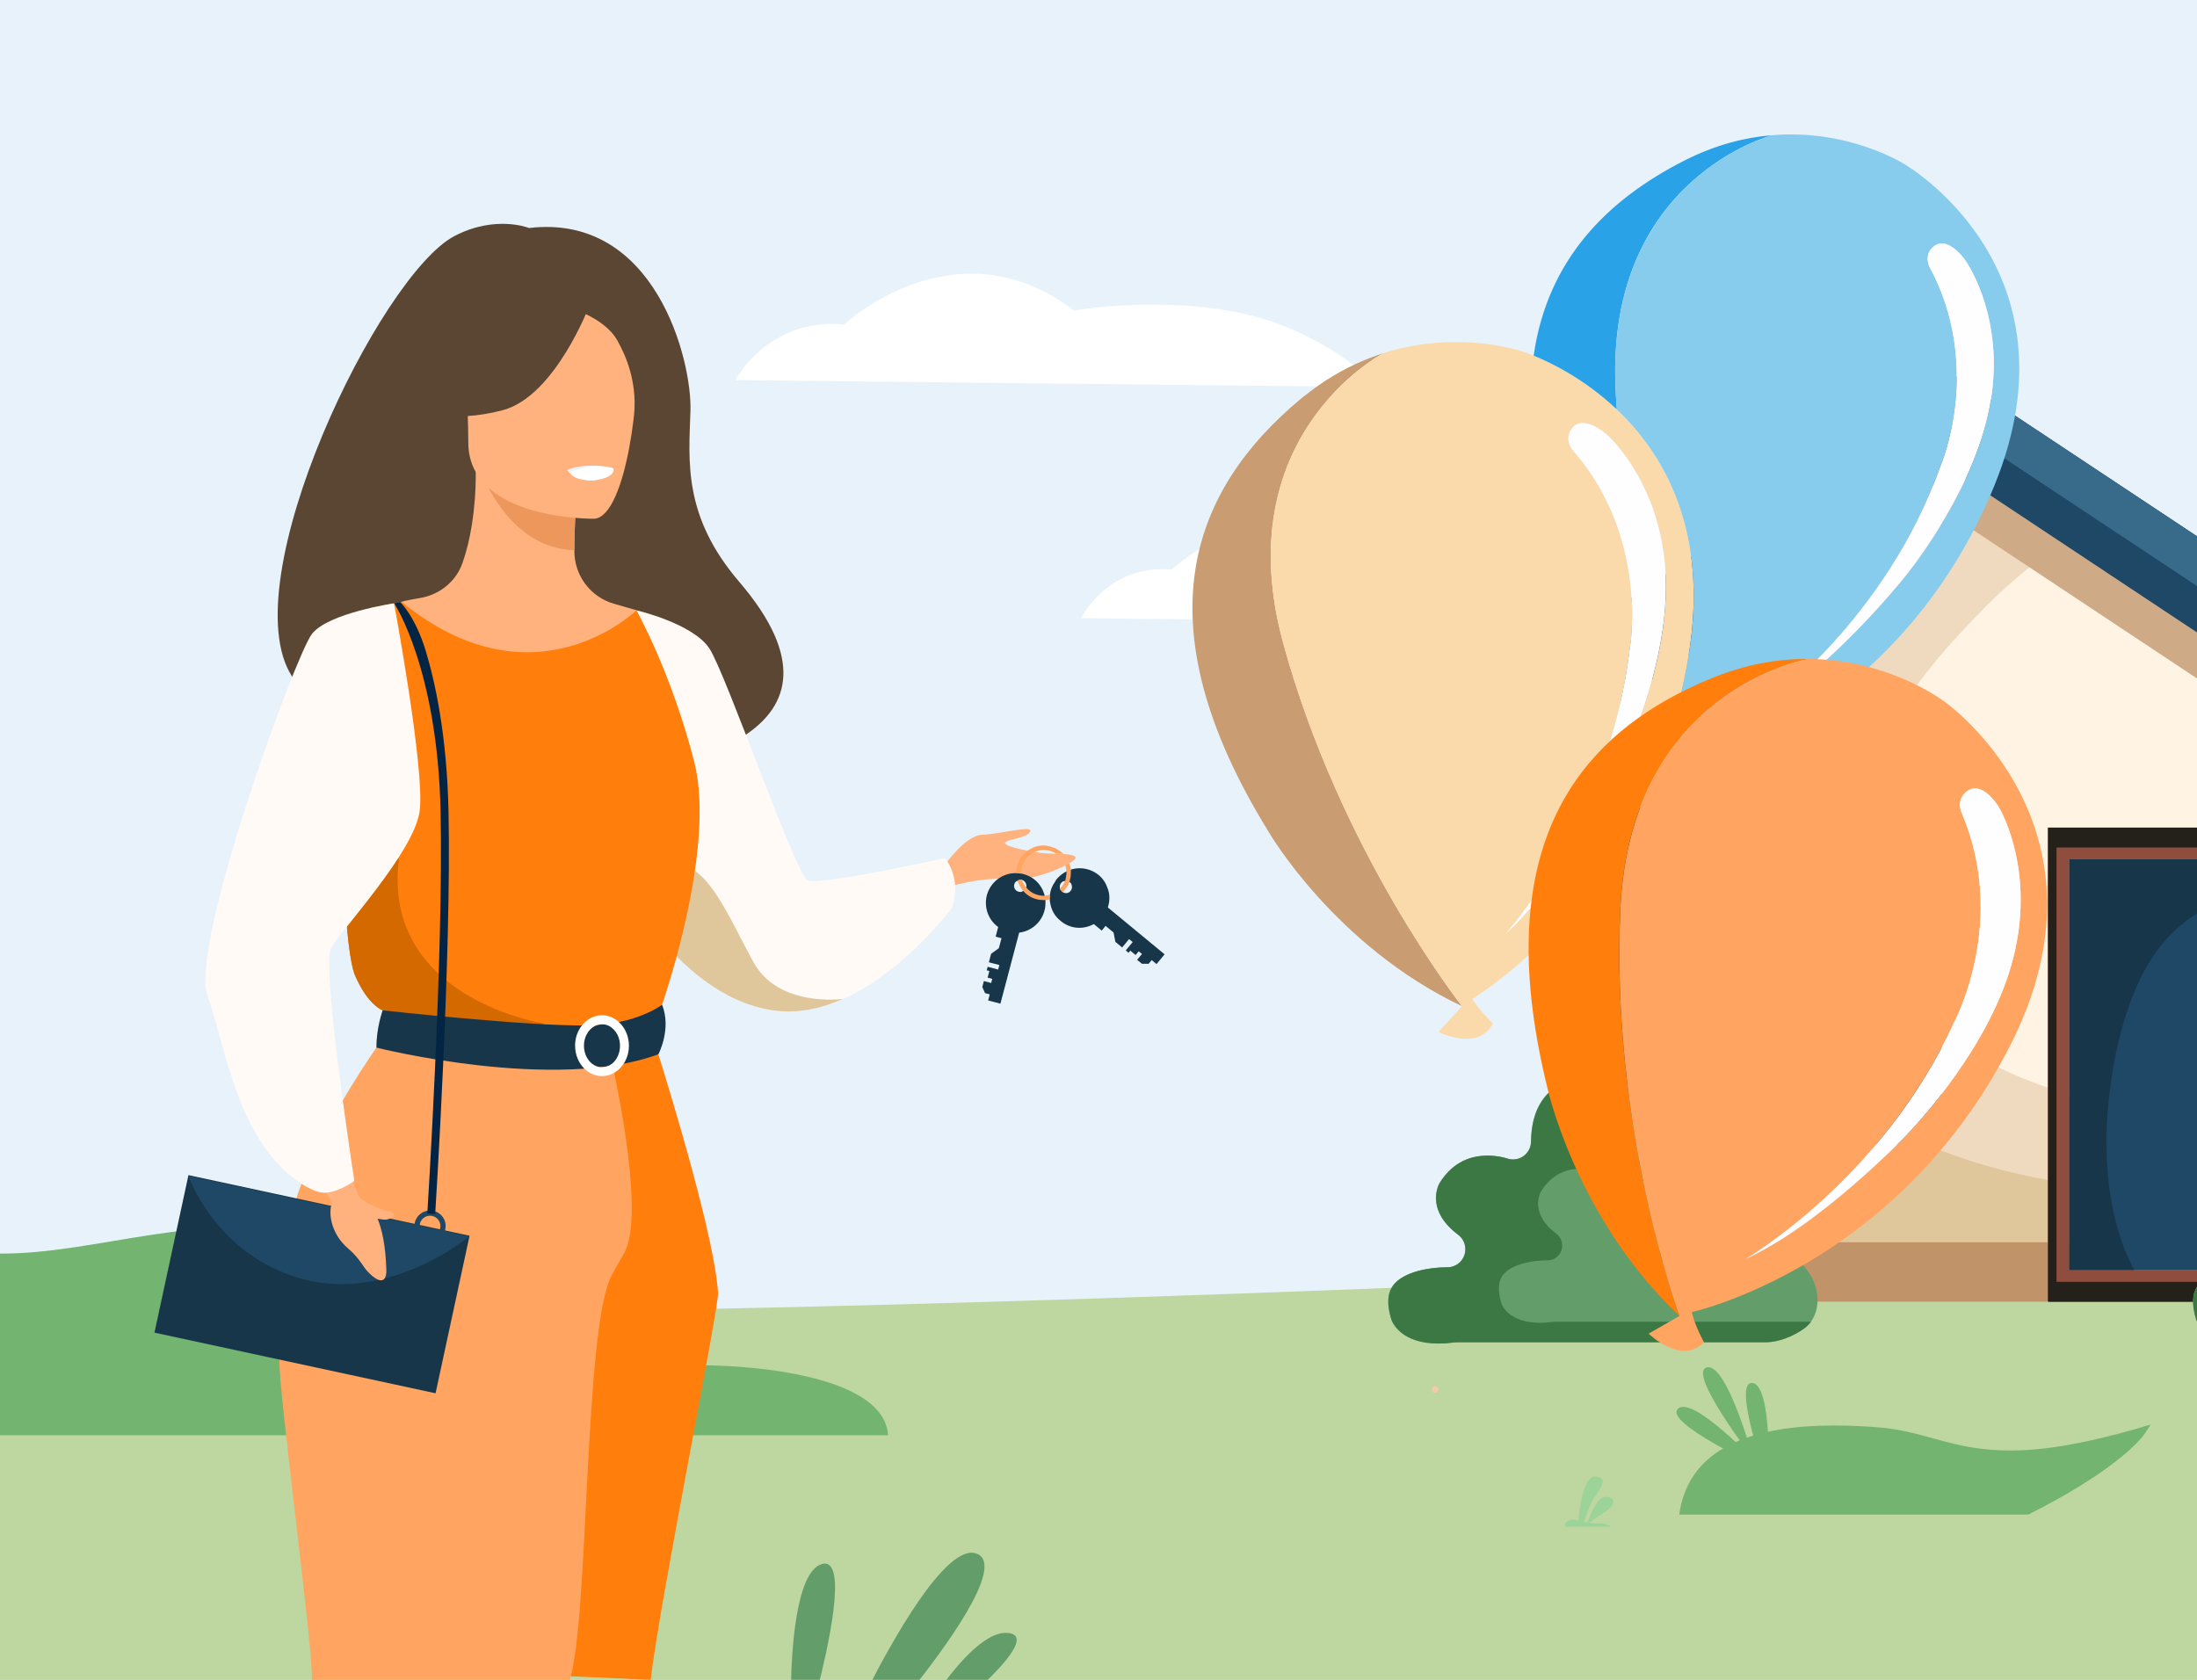
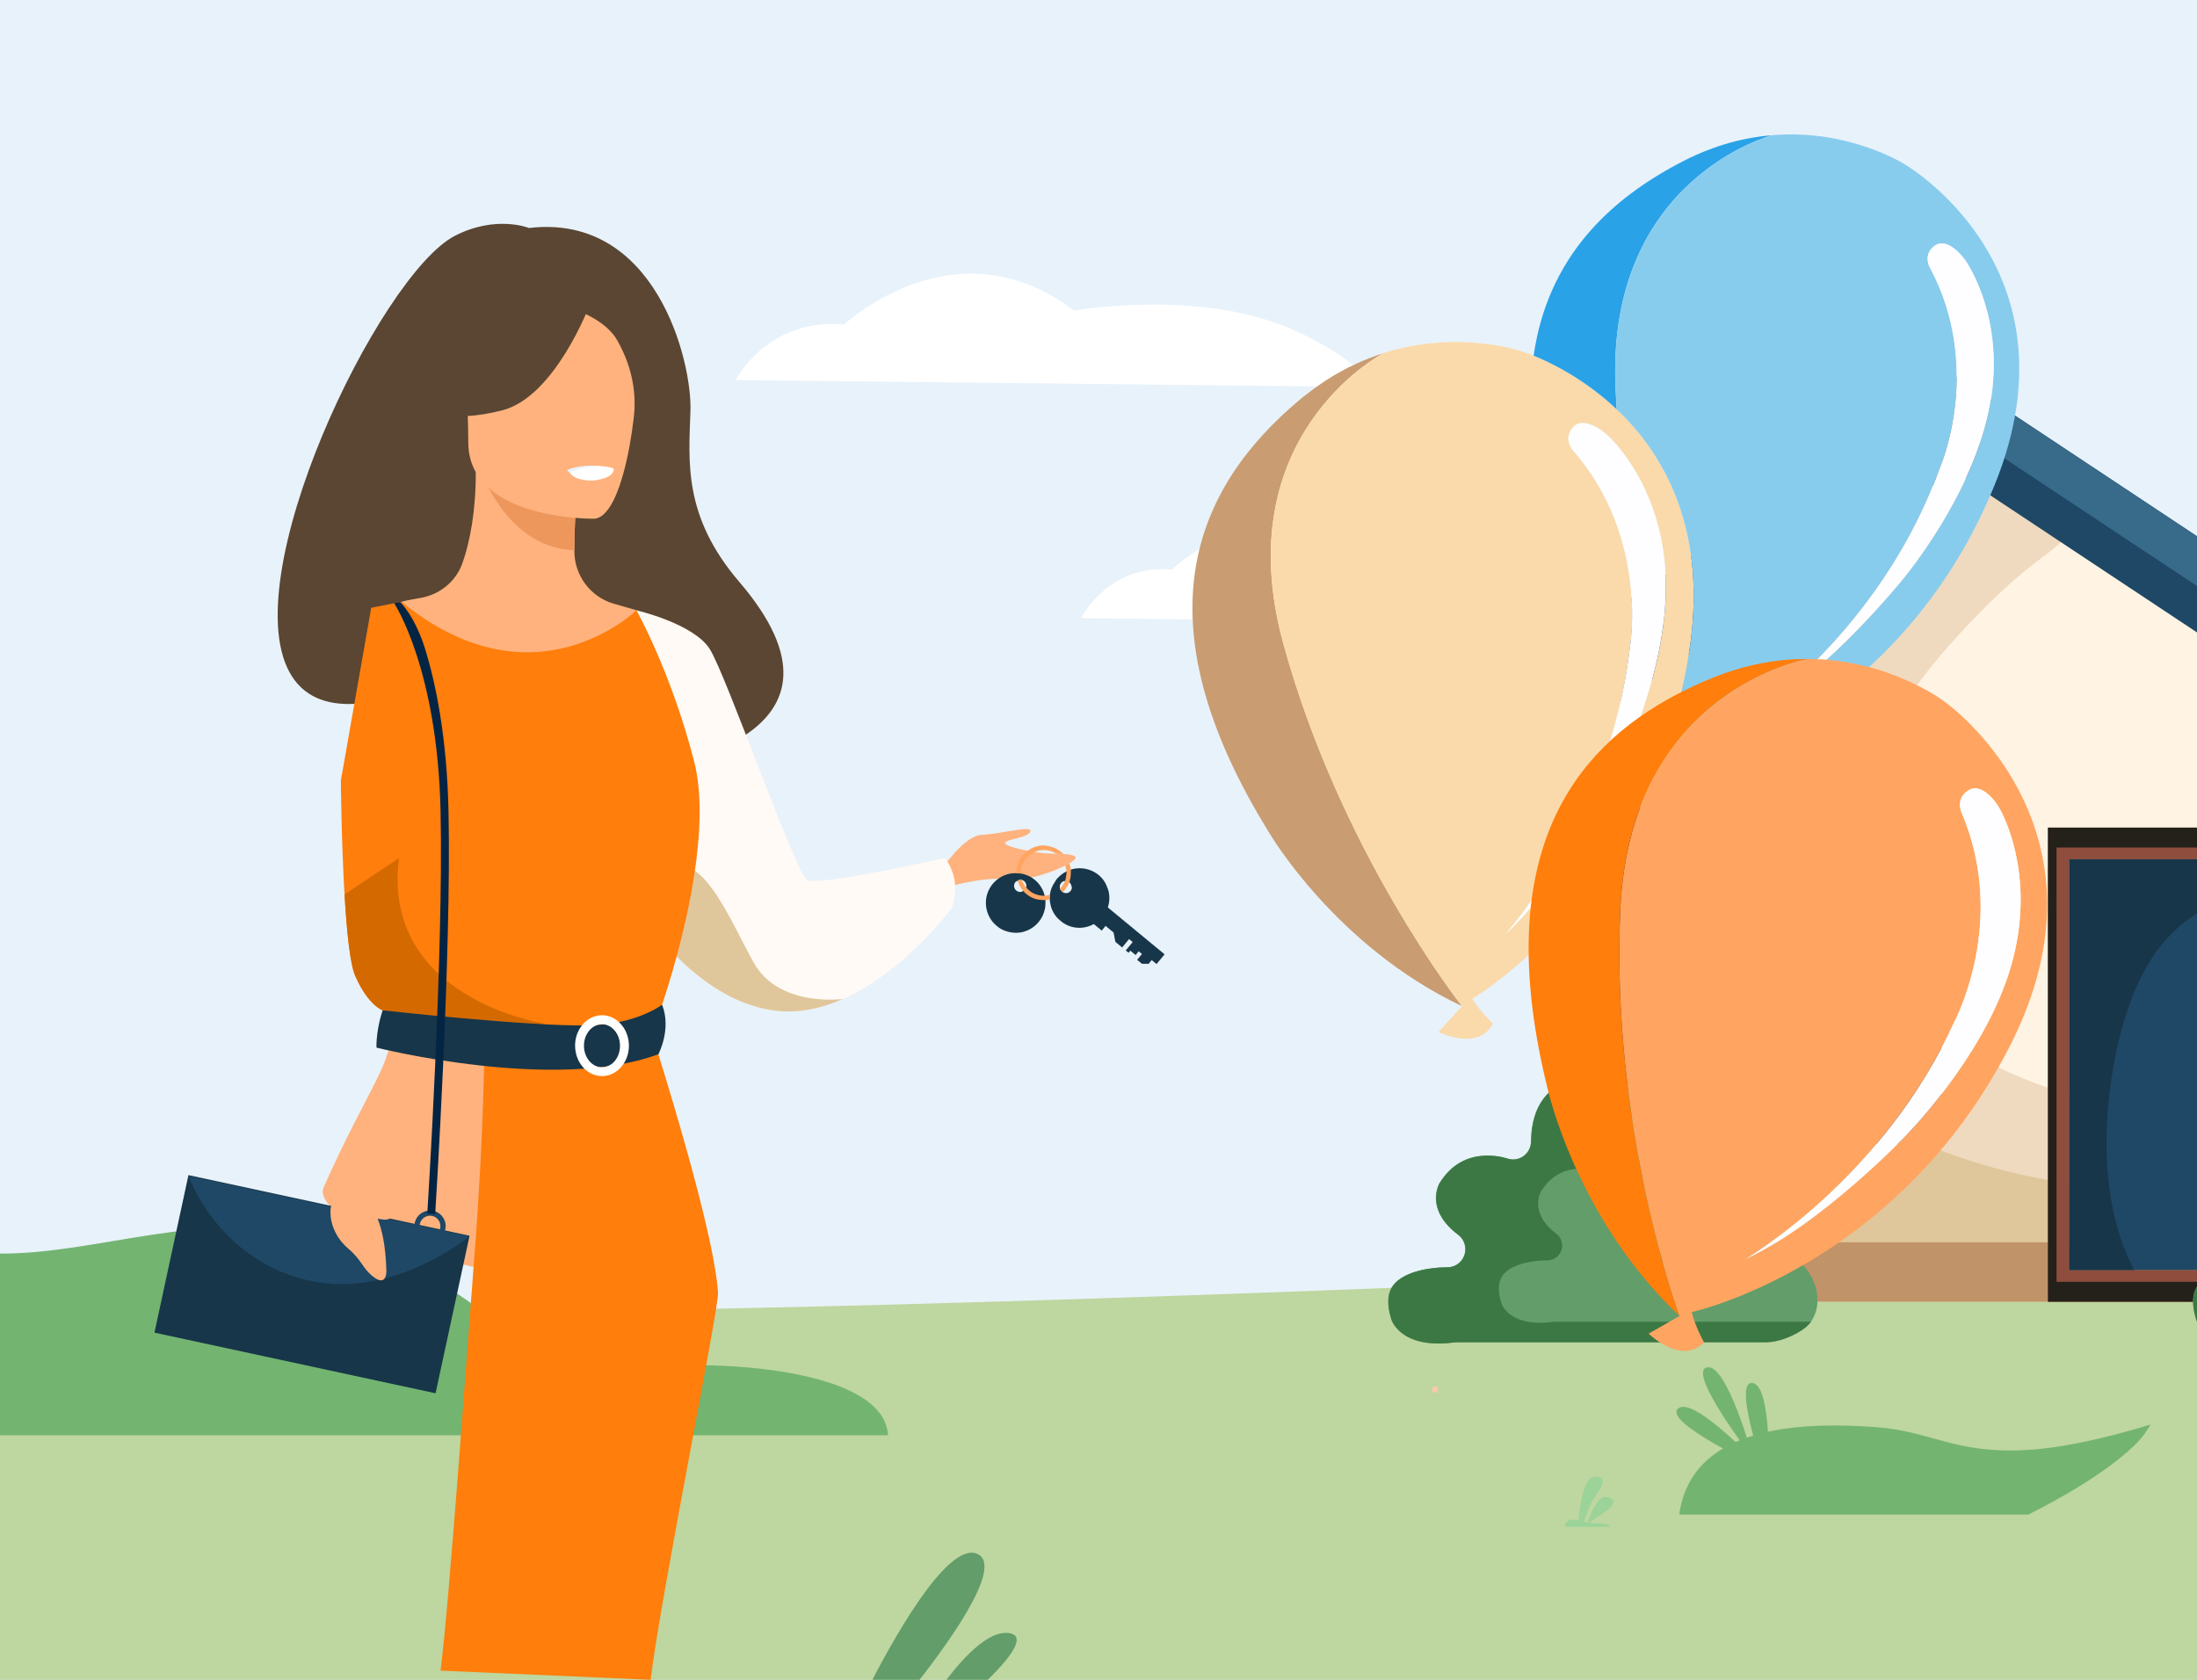
<svg xmlns="http://www.w3.org/2000/svg" xmlns:xlink="http://www.w3.org/1999/xlink" version="1.1" id="Opmaak" x="0px" y="0px" width="340px" height="260px" viewBox="0 0 340 260" style="enable-background:new 0 0 340 260;" xml:space="preserve">
  <rect x="0" y="0" width="340" height="260" fill="#808080" stroke="none" />
  <style type="text/css">
	.st0{fill:#E8F2FA;}
	.st1{clip-path:url(#SVGID_00000161610859294628978380000006763757217245774493_);}
	.st2{fill:#BED69F;}
	.st3{fill:#73B471;}
	.st4{fill:#3C7844;}
	.st5{clip-path:url(#SVGID_00000025431384281343379870000018444383154130511011_);fill:#BED69F;}
	.st6{clip-path:url(#SVGID_00000009579202682247640220000008301353128976498838_);fill:#BED69F;}
	.st7{fill:#FFE1C0;}
	.st8{clip-path:url(#SVGID_00000096756625082192247840000017435208310508835512_);fill:#FFF7F0;}
	.st9{fill:#D46900;}
	.st10{fill:#FF7E0C;}
	.st11{fill:#FFCA8A;}
	.st12{fill:#5A4632;}
	.st13{fill:#DD9A58;}
	.st14{fill:#6D635D;}
	.st15{fill:#847B74;}
	.st16{fill:#A1DCFF;}
	.st17{fill:#23211A;}
	.st18{fill:#414042;}
	.st19{fill:#231F20;}
	.st20{fill:#808285;}
	.st21{fill:#29A2E8;}
	.st22{fill:#FFFFFF;}
	.st23{fill:#FFEDD7;}
	.st24{fill:#F9BA6E;}
	.st25{opacity:0.6;fill:#FFFFFF;}
	.st26{fill:#F2B975;}
	.st27{fill:#6BADD1;}
	.st28{fill:#156EA0;}
	.st29{clip-path:url(#SVGID_00000098182380190086590070000006256513315255286190_);}
	.st30{fill-rule:evenodd;clip-rule:evenodd;fill:#1E4866;}
	.st31{fill-rule:evenodd;clip-rule:evenodd;fill:#23211A;}
	.st32{fill-rule:evenodd;clip-rule:evenodd;fill:#5C4E31;}
	.st33{fill-rule:evenodd;clip-rule:evenodd;fill:#2C6333;}
	.st34{fill-rule:evenodd;clip-rule:evenodd;fill:#2C6033;}
	.st35{fill-rule:evenodd;clip-rule:evenodd;fill:#3F7948;}
	.st36{fill-rule:evenodd;clip-rule:evenodd;fill:#1C4923;}
	.st37{fill-rule:evenodd;clip-rule:evenodd;fill:#3C7844;}
	.st38{fill-rule:evenodd;clip-rule:evenodd;fill:#316B39;}
	.st39{fill-rule:evenodd;clip-rule:evenodd;fill:#4F8B57;}
	.st40{fill-rule:evenodd;clip-rule:evenodd;fill:#629D6A;}
	.st41{fill-rule:evenodd;clip-rule:evenodd;fill:#27552D;}
	.st42{fill-rule:evenodd;clip-rule:evenodd;fill:#386B40;}
	.st43{fill-rule:evenodd;clip-rule:evenodd;fill:#18401F;}
	.st44{fill-rule:evenodd;clip-rule:evenodd;fill:#24582B;}
	.st45{fill-rule:evenodd;clip-rule:evenodd;fill:#3A7442;}
	.st46{fill-rule:evenodd;clip-rule:evenodd;fill:#5A9562;}
	.st47{fill-rule:evenodd;clip-rule:evenodd;fill:#478650;}
	.st48{fill:#A0795F;}
	.st49{fill:#CEAA86;}
	.st50{fill:#E2C09F;}
	.st51{fill:#FFB27D;}
	.st52{fill:#173649;}
	.st53{fill:#1E4866;}
	.st54{fill:#ED975D;}
	.st55{fill:#386A89;}
	.st56{fill:#F9DDBF;}
	.st57{fill:#C69D7F;}
	.st58{fill:#629D6A;}
	.st59{fill:#FFA561;}
	.st60{clip-path:url(#SVGID_00000106838500594460374940000001007325467986989747_);fill:#FF7E0C;}
	.st61{fill:#D86713;}
	.st62{fill:#F4CBAA;}
	.st63{fill:#9BD399;}
	.st64{fill:#FFFAF5;}
	.st65{fill:#E0C69B;}
	.st66{fill:#042444;}
	.st67{clip-path:url(#SVGID_00000113352103581597735260000013258699047998906796_);}
	.st68{fill:#EFCDAF;}
	.st69{fill:#82B378;}
	.st70{fill:#DDBEA2;}
	.st71{fill:#D36E2A;}
	.st72{fill:#B65615;}
	.st73{fill:#D15050;}
	.st74{fill:#B64C41;}
	.st75{fill:#A03C37;}
	.st76{fill:#FADAAA;}
	.st77{fill:#DDA373;}
	.st78{clip-path:url(#SVGID_00000123436140929741075270000015348364422490985113_);}
	.st79{fill:#EFDABF;}
	.st80{fill:#FFF3E3;}
	.st81{fill:#C19368;}
	.st82{fill:#8E4D3D;}
	.st83{fill:#552D20;}
	.st84{fill:#341F0E;}
	.st85{fill:#7CB3D1;}
	.st86{fill:#AFD2D3;}
	.st87{fill:#C99C72;}
	.st88{fill:#FEFDFF;}
	.st89{fill:#88CCED;}
	.st90{clip-path:url(#SVGID_00000174601747057767590310000016651956390153065884_);}
	.st91{fill:#EA8E50;}
	.st92{fill:#FFB07B;}
	.st93{fill:#2C3A64;}
	.st94{clip-path:url(#SVGID_00000088844072961406635480000015024713463720346001_);}
	.st95{fill:#ED985F;}
	.st96{clip-path:url(#SVGID_00000054242249653007791860000009741247110617438635_);fill:#BED69F;}
	.st97{clip-path:url(#SVGID_00000079479596194259102480000011464796961886921397_);}
	.st98{fill:#638D9E;}
	.st99{clip-path:url(#SVGID_00000019642705165276315030000002785098461235467914_);}
	.st100{fill:#2A3967;}
	.st101{fill:#0B3563;}
	.st102{fill:#FFA05E;}
	.st103{fill:#F9924F;}
	.st104{clip-path:url(#SVGID_00000129183511104247028530000016661589361892121512_);}
	.st105{clip-path:url(#SVGID_00000116237301658501405570000005716334882195441026_);}
	.st106{fill:#184655;}
</style>
  <g>
    <defs>
      <rect id="SVGID_00000104707716029088289210000009563047155246879107_" x="360" width="340" height="260" />
    </defs>
    <clipPath id="SVGID_00000034069641621251740650000011081871192780460169_">
      <use xlink:href="#SVGID_00000104707716029088289210000009563047155246879107_" style="overflow:visible;" />
    </clipPath>
    <path style="clip-path:url(#SVGID_00000034069641621251740650000011081871192780460169_);fill:#BED69F;" d="M91.66,187.76   c7.16,7.36,15,13.59,21.54,18.74c0.88,0.69,1.73,1.36,2.56,2.01c4.58,3.61,22.04,11.57,58.87,20.95   c59.2,15.07,168.46,33.82,354.81,44.09c73.26,4.04,177.23,5.88,281.65,4.02c3.76-0.07,7.52-0.14,11.28-0.22   c2.88-0.06,5.75-0.12,8.63-0.19c4.57-0.1,9.14-0.21,13.7-0.33c5.25-0.14,10.5-0.28,15.74-0.43c2.88-0.09,5.76-0.17,8.63-0.27   c92.85-2.95,181.56-9.1,244.36-19.53c40.07-6.66,85.98-36.52,85.98-36.52c6.17-5.95,11.51-11.63,16.09-17.09   c0.02-0.03,0.05-0.07,0.07-0.1c1.03-1.55,1.95-3.07,2.77-4.56c-50.19-0.94-149.41-1.08-274.56,7.4   C776.63,217.09,256.75,179.55,91.66,187.76z" />
  </g>
  <rect class="st0" width="340" height="260" />
  <g>
    <defs>
      <rect id="SVGID_00000140005319540618951890000018067449696442737587_" width="340" height="260" />
    </defs>
    <clipPath id="SVGID_00000101070402007596093270000005803050798394526592_">
      <use xlink:href="#SVGID_00000140005319540618951890000018067449696442737587_" style="overflow:visible;" />
    </clipPath>
    <path style="clip-path:url(#SVGID_00000101070402007596093270000005803050798394526592_);fill:#BED69F;" d="M822.38,178.57   c-7.16,9-15,16.63-21.54,22.93c-0.88,0.85-1.73,1.67-2.56,2.46c-4.58,4.42-22.04,14.16-58.87,25.63   c-59.2,18.44-168.46,41.37-354.81,53.94c-73.26,4.94-177.23,7.2-281.65,4.92c-3.76-0.08-7.52-0.17-11.28-0.27   c-2.88-0.07-5.75-0.14-8.63-0.23c-4.57-0.12-9.14-0.26-13.7-0.4c-5.25-0.17-10.5-0.34-15.74-0.53c-2.88-0.11-5.76-0.21-8.63-0.33   c-92.85-3.61-181.56-11.13-244.36-23.89c-40.07-8.15-85.98-44.68-85.98-44.68c-6.17-7.27-11.51-14.24-16.09-20.91   c-0.02-0.04-0.05-0.08-0.07-0.12c-1.03-1.9-1.95-3.76-2.77-5.58c50.19-1.15,149.41-1.32,274.56,9.06   C137.41,214.44,657.29,168.52,822.38,178.57z" />
  </g>
  <path class="st3" d="M0,222.15h137.43c-0.69-12.17-36.61-12.17-45.13-9.23c-8.51,2.94-17.07-16.63-43.51-21.93  c-18.21-3.65-33.85,3.12-48.79,3.04V222.15z" />
  <path class="st62" d="M221.58,215.06c0-0.28,0.23-0.51,0.51-0.51c0.28,0,0.51,0.23,0.51,0.51c0,0.28-0.23,0.51-0.51,0.51  C221.81,215.58,221.58,215.35,221.58,215.06z" />
  <path class="st3" d="M332.82,220.5c-0.27,0.42-0.53,0.83-0.79,1.22c-1.41,2.19-6.8,7.02-18.15,12.71h-54.01  c0.67-4.82,3.15-8.09,6.78-10.23c0.62-0.36,1.26-0.69,1.94-0.99c0.21-0.09,0.42-0.18,0.63-0.27c0.37-0.15,0.74-0.29,1.12-0.42  c0.32-0.11,0.65-0.22,0.98-0.32c0.74-0.22,1.5-0.42,2.28-0.59c5.02-1.1,10.93-1.16,16.9-0.7c8.32,0.64,12.12,4.13,23.02,3.53  C319.36,224.12,326.29,222.48,332.82,220.5z" />
  <path class="st3" d="M271.33,225.79c0,0-4.08-14.93-7.19-14.14C261.02,212.43,271.33,225.79,271.33,225.79z" />
  <path class="st3" d="M272.63,227.22c0,0-10.53-11.34-12.93-9.2C257.3,220.16,272.63,227.22,272.63,227.22z" />
  <path class="st3" d="M273.69,229.73c0,0,0.67-15.46-2.53-15.67C267.95,213.87,273.69,229.73,273.69,229.73z" />
  <path class="st63" d="M249.3,236.31h-7.01c-0.38-0.32,0.26-1.04,0.92-1.09c0.29-0.02,0.65,0.04,1.07,0.13  c0.1-1.28,0.65-7.05,2.73-6.81c2.34,0.26,0,2.54-0.66,3.89c-0.49,1-1.01,2.43-1.24,3.11c0.19,0.04,0.39,0.08,0.59,0.12  c0.31-0.95,1.46-4.15,2.93-3.96c1.72,0.22,1.03,1.5-0.19,2.26c-0.89,0.56-1.99,1.36-2.51,1.74c0.44,0.07,0.9,0.12,1.37,0.11  C248.49,235.77,249.07,236.12,249.3,236.31z" />
  <g>
    <path class="st58" d="M140.84,261.86c-2.21-0.1-4.42-0.2-6.63-0.31c3.41-6.74,12.26-23.04,17-21.05   C155.7,242.39,145.9,255.54,140.84,261.86z" />
    <path class="st58" d="M150.48,262.24c-1.82-0.06-3.64-0.13-5.46-0.21c2.25-3.29,7.31-9.9,11.2-9.25   C159.68,253.36,154.37,258.74,150.48,262.24z" />
-     <path class="st58" d="M126.59,261.13c-1.39-0.08-2.79-0.16-4.18-0.25c0.06-3.98,0.56-17.74,4.84-18.81   C131.43,241.02,127.88,256.09,126.59,261.13z" />
  </g>
  <path class="st22" d="M167.31,95.68c0,0,4.14-8.45,14.04-7.51c0,0,14.38-14.09,29.71-1.88c0,0,16.3-3.02,28.37,2.62  c8.05,3.76,10.7,7.71,10.7,7.71L167.31,95.68z" />
  <path class="st22" d="M113.82,58.83c0,0,4.96-9.69,16.82-8.61c0,0,17.22-16.15,35.57-2.15c0,0,19.51-3.47,33.97,3  c9.64,4.31,12.82,8.84,12.82,8.84L113.82,58.83z" />
  <path class="st12" d="M114.42,90.08c-8.73-10.19-7.83-18.61-7.57-26.45c0.27-7.84-5.44-30.64-24.98-28.34c0,0-5.12-2.08-11.51,1.23  c-11.59,6.01-34.64,53.61-25.15,68.21c1.85,2.85,4.95,4.44,9.61,4.22h0c1.39-0.06,2.92-0.29,4.6-0.7c-0.24-0.47,0.64-1.17,2.21-1.82  c0.43-0.18,0.92-0.36,1.46-0.52c0.75-0.24,1.6-0.45,2.5-0.63c0.46-0.09,0.93-0.17,1.41-0.24c8.02-1.16,19.53,0.81,19.81,15.77  c0,0,4.46-0.11,10.18-0.99c2.26-0.35,4.7-0.81,7.15-1.44c1.06-0.27,2.12-0.57,3.16-0.91c2.97-0.95,5.8-2.18,8.12-3.75  C122.07,109.24,124.58,101.95,114.42,90.08z" />
  <path class="st51" d="M145.75,134.54c0,0,3.44-5.23,6.21-5.33c2.77-0.1,7.9-1.54,7.49-0.51c-0.41,1.03-3.59,1.13-3.9,1.74  c-0.31,0.62,4.72,1.54,6.16,1.64c1.44,0.1,4.82,0,4.72,0.72c-0.1,0.72-6.1,3.69-10.34,3.28c-4.23-0.41-9.47,1.23-9.47,1.23  L145.75,134.54z" />
  <path class="st51" d="M166.43,132.8c-0.02,0.17-0.37,0.46-0.95,0.81c-0.01-0.03-0.02-0.07-0.04-0.1l-0.02-0.02  c-0.02-0.02-0.02-0.02-0.02-0.07c-0.08-0.18-0.21-0.35-0.31-0.6l-0.06-0.07c-0.13-0.2-0.28-0.38-0.44-0.55  C165.62,132.28,166.48,132.43,166.43,132.8z" />
  <path class="st64" d="M96.05,136.24c0,0,1.87,3.7,5.26,7.95c4.08,5.12,10.38,11.02,18.29,12.19c3.78,0.56,7.47-0.26,10.86-1.76  c0.01,0,0.01,0,0.01,0c9.6-4.26,16.82-14.07,16.82-14.07c1.69-4.62-1.08-7.75-1.08-7.75s-19.39,4.36-21.24,3.44  c-1.85-0.92-12.62-31.96-15.18-35.86c-2.57-3.9-11.31-5.92-11.31-5.92L96.05,136.24z" />
  <path class="st65" d="M101.3,144.19c4.08,5.12,10.38,11.02,18.29,12.19c3.78,0.56,7.47-0.26,10.86-1.76  c-0.38,0.05-9.97,1.23-13.79-5.6c-3.9-6.98-8.12-18.06-13.91-14.36C100.26,136.24,100.37,140.2,101.3,144.19z" />
  <path class="st51" d="M50.1,183.73c6.84-15.34,11.03-19.74,10.23-24.51c-0.59-3.54,1.81-66.08,1.81-66.08  c0.81-0.25,2.44-0.48,3.33-0.67c2.81-0.62,5.13-2.59,6.09-5.3c1.16-3.26,2.09-8.08,2.07-14.11l0.88,0.17l14.73,2.92  c0,0-0.34,4.64-0.35,9c0,0.04,0,0.07,0,0.11c-0.02,3.79,2.47,7.14,6.12,8.19c1.86,0.54,3.48,1,3.48,1s5.41,15.45,6.44,31.31  s-9.84,22.76,0.08,54.47C115.14,212.63,46.32,192.21,50.1,183.73z" />
  <path class="st54" d="M89.24,76.15c0,0-0.34,4.64-0.35,9c-8.24-0.23-12.6-7.75-14.39-11.92L89.24,76.15z" />
  <path class="st51" d="M91.99,80.29c0,0-19.51,0.32-19.52-11.83c-0.01-12.15-2.54-20.29,9.91-21.01c12.45-0.72,14.88,3.91,15.87,7.97  C99.24,59.47,97.06,79.89,91.99,80.29z" />
  <path class="st12" d="M91.27,47.15c0,0-5.34,14.26-13.54,16.36c-8.2,2.11-11.75-0.09-11.75-0.09s6.29-4.99,7.59-13.71  C73.57,49.71,87.24,40.36,91.27,47.15z" />
  <path class="st12" d="M89.94,48.31c0,0,3.96,1.48,5.59,4.37c1.59,2.82,2.95,6.57,2.64,11.16c0,0,4.02-9.69-0.5-15.17  C92.88,42.85,89.94,48.31,89.94,48.31z" />
  <path class="st0" d="M87.74,72.75c0,0,1.35,1.77,4.04,1.64c2.17-0.1,3.01-1.98,3.01-1.98S90.8,71.45,87.74,72.75z" />
  <path class="st10" d="M52.75,120.81c0,0,0.07,9.25,0.57,17.63c0.33,5.56,0.84,10.73,1.64,12.57c2,4.62,4.26,5.37,4.26,5.37  l17.45,4.28l6.14,1.5l19.35-5.78c0,0,8.81-24.6,5.28-38.45c-3.54-13.85-8.95-23.47-8.95-23.47s-15.79,15.46-36.35-1.31l-4.69,0.92  L52.75,120.81z" />
  <path class="st9" d="M53.32,138.44c0.33,5.56,0.84,10.73,1.64,12.57c2,4.62,4.26,5.37,4.26,5.37l17.45,4.28l7.58-2.23  c0,0-25.31-3.83-22.5-25.61L53.32,138.44z" />
  <path class="st10" d="M100.69,260c1.5-12.63,10.58-57.53,10.43-59.9c-0.49-8.17-6.79-29.07-9.24-36.93  c-0.6-1.91-0.96-3.06-0.96-3.06H75c0,0,0,0.04,0,0.13c0,0.06,0,0.14,0,0.25c0,0.67-0.02,2.21-0.07,4.49  c-0.14,6.05-0.53,17.29-1.64,31.12c-0.68,8.47-3.79,52.66-5.12,62.48c-0.02,0.12,0.02-0.12,0,0L100.69,260z" />
-   <path class="st59" d="M88.18,260c2.99-9.39,2.17-54.58,6.49-62.62c0.61-1.13,1.23-2.23,1.86-3.3c2.87-4.85,0.06-20.63-1.47-28.03  c-0.08-0.4-0.16-0.78-0.24-1.12c-0.03-0.12-0.05-0.23-0.07-0.34c-0.33-1.52-0.55-2.44-0.55-2.44l-3.83-0.33L89,161.71l-3.63-0.31  l-8.66-0.75l-0.15-0.01h0l-1.57-0.14l-6.22-0.54l-1.23-0.11l-7.23-0.63c0,0-0.81,1.09-2.07,2.93c-1.37,2-3.26,4.87-5.21,8.2  c-2.29,3.91-4.67,8.43-6.37,12.87c-0.3,0.79-0.59,1.58-0.84,2.37c-0.74,2.26-1.27,4.46-1.48,6.51c-0.14,1.33-0.27,2.99-0.39,4.92  c-0.24,3.69-0.48,8.35-0.71,13.52c-0.2,4.29,5.25,44.74,5.03,49.46H88.18z" />
  <path class="st22" d="M88.18,73.08c0,0,0.34,1.43,3.9,1.21c0,0,2.99-0.18,2.9-1.76C94.98,72.53,92.08,71.41,88.18,73.08z" />
  <path class="st52" d="M102.46,155.51c0,0-3.85,3.04-11.49,3.2c-9.13,0.18-31.75-2.33-31.75-2.33s-1.01,2.81-0.96,5.77  c0,0,27.63,6.97,43.64,1.02C101.89,163.17,103.96,159.28,102.46,155.51z" />
  <path class="st22" d="M89.66,160.11h1.13c0.08-0.14,0.16-0.28,0.25-0.41L89.66,160.11z M89.66,160.11h1.13  c0.08-0.14,0.16-0.28,0.25-0.41L89.66,160.11z M89.66,160.11h1.13c0.08-0.14,0.16-0.28,0.25-0.41L89.66,160.11z M89.66,160.11h1.13  c0.08-0.14,0.16-0.28,0.25-0.41L89.66,160.11z M97.03,160.11c-0.25-0.72-0.66-1.35-1.18-1.85c-0.03-0.03-0.05-0.05-0.08-0.08  c-0.71-0.65-1.62-1.04-2.61-1.04c-1.23,0-2.34,0.61-3.1,1.57c-0.32,0.41-0.59,0.88-0.77,1.4c-0.02,0.04-0.03,0.08-0.04,0.12  c-0.15,0.46-0.24,0.96-0.25,1.47c0,0.05,0,0.1,0,0.15c0,1.41,0.55,2.69,1.43,3.55c0.73,0.72,1.69,1.16,2.74,1.16  c0.68,0,1.33-0.19,1.9-0.52c0.58-0.34,1.08-0.83,1.46-1.42c0.51-0.78,0.8-1.74,0.8-2.78C97.33,161.24,97.22,160.65,97.03,160.11z   M93.95,165.05c-0.25,0.09-0.52,0.14-0.79,0.14c-0.08,0-0.15,0-0.23-0.01h0c-1.43-0.14-2.56-1.58-2.56-3.32v-0.03  c0-0.63,0.16-1.22,0.41-1.71c0.08-0.14,0.16-0.28,0.25-0.41c0.36-0.51,0.84-0.88,1.4-1.06c0.23-0.08,0.47-0.12,0.73-0.12  c0.1,0,0.21,0.01,0.31,0.02h0c0.25,0.03,0.49,0.11,0.72,0.22c0.56,0.27,1.03,0.75,1.35,1.35c0.26,0.51,0.41,1.11,0.41,1.75  c0,1.13-0.47,2.13-1.19,2.74C94.51,164.79,94.24,164.95,93.95,165.05C93.95,165.05,93.95,165.05,93.95,165.05z M89.66,160.11h1.13  c0.08-0.14,0.16-0.28,0.25-0.41L89.66,160.11z M89.66,160.11h1.13c0.08-0.14,0.16-0.28,0.25-0.41L89.66,160.11z M89.66,160.11h1.13  c0.08-0.14,0.16-0.28,0.25-0.41L89.66,160.11z" />
  <rect x="26.03" y="186.4" transform="matrix(-0.978 -0.211 0.211 -0.978 53.533 403.444)" class="st52" width="44.48" height="24.93" />
  <path class="st53" d="M72.63,191.37c0,0-12.16,10.18-25.66,6.64C33.46,194.47,29.15,182,29.15,182L72.63,191.37z" />
  <path class="st53" d="M67.37,187.5c-0.26-0.09-0.53-0.14-0.82-0.14c-0.14,0-0.27,0.01-0.41,0.04c-1.06,0.18-1.89,1.06-2,2.14  c-0.01,0.08-0.01,0.16-0.01,0.23c0,1.33,1.08,2.41,2.42,2.41c1.06,0,1.96-0.69,2.29-1.64c0.08-0.24,0.13-0.51,0.13-0.78  C68.97,188.73,68.3,187.84,67.37,187.5z M66.55,191.39c-0.89,0-1.61-0.72-1.61-1.61c0-0.02,0-0.04,0-0.06  c0.03-0.86,0.74-1.55,1.61-1.55c0.89,0,1.61,0.72,1.61,1.61c0,0.21-0.04,0.42-0.12,0.61C67.81,190.97,67.23,191.39,66.55,191.39z" />
  <path class="st66" d="M67.35,187.91c0.03-0.4,2.54-40.06,2.06-62.37c-0.25-11.71-2.06-19.96-3.53-24.82  c-1.61-5.3-3.87-7.43-3.94-7.53l-0.94,0.18c0.06,0.1,6.7,10.13,7.18,32.2c0.48,22.25-2.03,61.86-2.05,62.26L67.35,187.91z" />
  <path class="st51" d="M56.19,185.74c0.18,0.09,0.42,0.24,0.68,0.48c0.67,0.36,2.71,1.23,3.17,1.27c1.48,0.12,0.97,1.13-0.33,1.29  c-0.28,0.04-0.97-0.13-1.27-0.13c0.67,1.62,1.23,4.1,1.35,7.89c0,0,0.21,2.92-2.18,0.95c-1.6-1.32-1.57-2.41-3.8-4.31  c-2.23-1.9-3.13-4.94-2.45-6.99l-1.26-2.46l4.15-1.66l1.22,2.98C55.64,185.34,55.89,185.59,56.19,185.74z" />
-   <path class="st64" d="M60.98,93.39c0,0-10.13,1.48-12.69,4.71c-2.56,3.24-18.93,48.05-16.2,55.94c2.73,7.89,4.12,18.46,10.68,25.85  c2.13,2.39,5.22,4.52,7.18,4.71c1.75,0.17,4.07-1.26,4.72-1.68c0.1-0.07,0.16-0.19,0.14-0.32c-0.42-2.76-5.06-33.15-3.56-35.86  c1.56-2.84,12.86-14.86,13.7-21.23C65.78,119.13,60.98,93.39,60.98,93.39z" />
-   <path class="st52" d="M171.4,137.46l-0.02-0.02c-0.25-0.79-0.69-1.44-1.35-2c-1.16-0.94-2.59-1.24-3.97-0.94  c-0.09,0.04-0.24,0.06-0.33,0.1c-0.22,0.08-0.46,0.14-0.68,0.27c-0.55,0.27-1.09,0.7-1.51,1.19c-0.09,0.09-0.16,0.2-0.2,0.32  c-0.05,0.04-0.07,0.06-0.07,0.11c-0.45,0.6-0.71,1.32-0.79,1.99c0.02,0.11-0.03,0.24-0.01,0.35c-0.02,0.02-0.02,0.02-0.02,0.02  c0,0.17-0.01,0.26,0.01,0.33c-0.01,0.26,0.03,0.44,0.07,0.61c0.17,1.07,0.72,2.05,1.6,2.74c1.48,1.28,3.54,1.39,5.16,0.49  c0,0,0,0,0,0c0.49-0.25,0.95-0.61,1.34-1.11c0.38-0.45,0.63-0.95,0.82-1.47c0,0,0,0,0,0v0C171.77,139.46,171.77,138.39,171.4,137.46  z M165.69,137.88c-0.29,0.41-0.84,0.46-1.21,0.21c-0.07-0.02-0.11-0.07-0.13-0.09c-0.04-0.04-0.08-0.09-0.13-0.18  c-0.11-0.07-0.17-0.18-0.19-0.29l0.02-0.02c-0.1-0.29-0.03-0.61,0.17-0.85c0.16-0.19,0.36-0.3,0.57-0.29l0.04-0.04  c0.04,0,0.07-0.02,0.09,0c0.15-0.02,0.37,0.03,0.54,0.16c0.04,0,0.06,0.02,0.09,0.05c0.17,0.13,0.28,0.29,0.3,0.44  C165.94,137.3,165.91,137.63,165.69,137.88z" />
+   <path class="st52" d="M171.4,137.46l-0.02-0.02c-0.25-0.79-0.69-1.44-1.35-2c-1.16-0.94-2.59-1.24-3.97-0.94  c-0.09,0.04-0.24,0.06-0.33,0.1c-0.22,0.08-0.46,0.14-0.68,0.27c-0.55,0.27-1.09,0.7-1.51,1.19c-0.09,0.09-0.16,0.2-0.2,0.32  c-0.05,0.04-0.07,0.06-0.07,0.11c-0.45,0.6-0.71,1.32-0.79,1.99c0.02,0.11-0.03,0.24-0.01,0.35c-0.02,0.02-0.02,0.02-0.02,0.02  c0,0.17-0.01,0.26,0.01,0.33c-0.01,0.26,0.03,0.44,0.07,0.61c0.17,1.07,0.72,2.05,1.6,2.74c1.48,1.28,3.54,1.39,5.16,0.49  c0,0,0,0,0,0c0.49-0.25,0.95-0.61,1.34-1.11c0.38-0.45,0.63-0.95,0.82-1.47c0,0,0,0,0,0v0C171.77,139.46,171.77,138.39,171.4,137.46  z M165.69,137.88c-0.29,0.41-0.84,0.46-1.21,0.21c-0.07-0.02-0.11-0.07-0.13-0.09c-0.04-0.04-0.08-0.09-0.13-0.18  c-0.11-0.07-0.17-0.18-0.19-0.29l0.02-0.02c-0.1-0.29-0.03-0.61,0.17-0.85c0.16-0.19,0.36-0.3,0.57-0.29l0.04-0.04  c0.15-0.02,0.37,0.03,0.54,0.16c0.04,0,0.06,0.02,0.09,0.05c0.17,0.13,0.28,0.29,0.3,0.44  C165.94,137.3,165.91,137.63,165.69,137.88z" />
  <polygon class="st52" points="171.09,143.31 172.33,144.33 172.61,145.78 173.66,146.65 174.73,145.35 175.29,145.81 174.22,147.11   174.65,147.47 174.92,147.14 175.74,147.82 176.22,147.24 176.73,147.66 175.98,148.56 176.72,149.17 177.75,149.18 178.23,148.6   178.98,149.22 180.23,147.71 170.95,140.05 168.81,142.64 170.5,144.04 " />
  <path class="st52" d="M161.79,139.3c-0.04-0.22-0.06-0.46-0.12-0.66c-0.28-1.18-1.01-2.2-2.05-2.83c0,0,0,0,0,0  c-0.38-0.23-0.79-0.4-1.24-0.52c-0.11-0.03-0.26-0.09-0.41-0.08c-0.22-0.05-0.46-0.08-0.7-0.06c-1.01-0.03-1.98,0.28-2.78,0.86  c-0.84,0.6-1.48,1.49-1.77,2.56c-0.48,1.87,0.24,3.83,1.75,4.91l0,0.01l0.02,0.02c0.45,0.34,0.95,0.55,1.53,0.71  c0.56,0.14,1.13,0.2,1.7,0.13c0,0,0,0,0,0c1.82-0.2,3.44-1.54,3.92-3.41C161.81,140.39,161.8,139.85,161.79,139.3z M157.67,138.03  c-0.54-0.12-0.84-0.65-0.7-1.17c0.07-0.28,0.25-0.45,0.51-0.53c0.04-0.04,0.1-0.06,0.18-0.1c0.01,0,0.01-0.01,0.02-0.01  c0.04-0.04,0.13-0.04,0.18-0.04c0.09-0.04,0.17,0,0.26,0c0.52,0.14,0.82,0.68,0.69,1.17c-0.05,0.26-0.21,0.45-0.47,0.53  C158.17,138.06,157.91,138.1,157.67,138.03z" />
-   <polygon class="st52" points="154.99,145.22 154.58,146.76 153.38,147.63 153.03,148.94 154.66,149.37 154.47,150.07 152.85,149.64   152.7,150.19 153.11,150.29 152.84,151.32 153.56,151.51 153.39,152.15 152.26,151.85 152.02,152.78 152.44,153.72 153.17,153.91   152.92,154.85 154.82,155.35 157.89,143.72 154.64,142.86 154.08,144.98 " />
  <path class="st59" d="M163.49,131.39l-0.02-0.02c-0.19-0.11-0.35-0.18-0.54-0.21c-0.24-0.12-0.52-0.19-0.85-0.22  c-0.11-0.07-0.22-0.05-0.32-0.07c-1.03-0.07-1.99,0.25-2.71,0.81c0,0,0,0,0,0c-0.01,0.01-0.02,0.02-0.03,0.03l-0.04,0.04  c-0.98,0.68-1.64,1.82-1.69,3.11l-0.01,0.3c0.24-0.02,0.48,0.01,0.7,0.06c0-0.09,0-0.22,0.01-0.3c0.09-1.39,0.93-2.53,2.11-3.05l0,0  c0.49-0.21,1.03-0.32,1.61-0.3c0.17,0.01,0.41,0.03,0.57,0.1l0.04,0c0.15,0.03,0.24,0.03,0.35,0.09c0.29,0.09,0.56,0.22,0.81,0.38  c0.02,0,0.04,0,0.06,0c0.06,0,0.13,0,0.2,0.01c0.03,0,0.07,0,0.1,0c0.06,0,0.13,0.01,0.2,0.01c0.07,0,0.13,0.01,0.2,0.01  c0.06,0,0.13,0.01,0.19,0.01c0.05,0,0.11,0.01,0.16,0.01C164.27,131.88,163.91,131.62,163.49,131.39z M165.72,134.61  c-0.03-0.36-0.14-0.68-0.25-1v0c-0.02,0.01-0.05,0.03-0.07,0.04c-0.02,0.01-0.05,0.03-0.07,0.04c-0.1,0.06-0.2,0.12-0.31,0.17  c-0.05,0.03-0.11,0.06-0.17,0.09c0.1,0.28,0.18,0.59,0.19,0.92c0.02,0.11,0.01,0.28-0.01,0.39c0,0.09,0.02,0.15-0.03,0.24  c-0.03,0.29-0.08,0.54-0.15,0.83l-0.04,0.04c-0.16,0.41-0.43,0.84-0.75,1.14l-0.02,0.02c0.02,0.11,0.08,0.22,0.19,0.29  c0.04,0.09,0.08,0.13,0.13,0.18c0.02,0.02,0.06,0.07,0.13,0.09c0.2-0.19,0.36-0.43,0.52-0.67l0.02-0.02  c0.18-0.26,0.36-0.56,0.46-0.91l0.02-0.02c0.02-0.07,0.07-0.15,0.05-0.26c0.12-0.28,0.14-0.61,0.15-0.91c0-0.13,0.01-0.3,0.01-0.44  C165.73,134.8,165.74,134.67,165.72,134.61z M162.46,138.49c-0.24,0.06-0.53,0.12-0.79,0.16l-0.35-0.01c-1-0.07-1.91-0.52-2.5-1.28  c-0.32-0.34-0.53-0.73-0.69-1.17c-0.09,0-0.17-0.05-0.26,0c-0.04,0-0.13,0-0.18,0.04c-0.01,0-0.01,0.01-0.02,0.01  c-0.08,0.03-0.16-0.01-0.22,0.01c0.02,0.02,0,0.04,0.04,0.09c0.18,0.59,0.48,1.12,0.86,1.57l0.04,0.04c0.72,0.8,1.72,1.31,2.87,1.35  c0.2,0.03,0.35,0.01,0.52,0.01c0.09,0,0.17,0,0.33-0.01l0.02-0.02c0.09,0,0.22-0.04,0.31-0.08c-0.02-0.11,0-0.22,0.01-0.35  C162.44,138.73,162.48,138.6,162.46,138.49z" />
  <g>
    <defs>
      <rect id="SVGID_00000156581767868411834500000005752266945692456127_" width="340" height="261.13" />
    </defs>
    <clipPath id="SVGID_00000026851309941070986330000010874562666923159197_">
      <use xlink:href="#SVGID_00000156581767868411834500000005752266945692456127_" style="overflow:visible;" />
    </clipPath>
    <g style="clip-path:url(#SVGID_00000026851309941070986330000010874562666923159197_);">
      <polygon class="st79" points="365.09,107.59 301.15,65.18 239.83,107.59 239.81,107.59 239.81,201.48 365.3,201.48 365.3,107.59       " />
      <path class="st80" d="M316.59,85.88c-3.46,2.54-6.61,5.3-9.48,8.21c-5.25,5.31-10.24,10.89-13.65,16.97    c-5.04,8.98-7.82,19.06-5.72,28.74c2.12,9.74,8.95,18.75,20.03,24.63c11.36,6.02,24.47,8.11,38.33,8.2    c6.73,0.05,13.08-0.67,18.99-2.87v-56.01h-0.18l-45.5-30.18C318.34,84.4,317.38,85.3,316.59,85.88z" />
      <path class="st65" d="M349.13,184.43c-15.85,0.87-32.79-0.55-47.12-5.75c-14.58-5.3-26.37-13.94-32.92-24.82    c-6.47-10.73-7.27-22.97-4.35-34.4c3.11-12.14,10.19-23.13,19.59-33.35c5.17-5.62,10.95-10.63,17.09-15.68    c1.02-0.84,2.19-1.84,3.47-2.78l-3.74-2.48l-61.33,42.41h-0.01v93.89H365.3v-20.22C360.3,182.98,354.92,184.12,349.13,184.43z" />
      <rect x="239.81" y="192.28" class="st81" width="125.49" height="9.2" />
-       <polygon class="st49" points="365.3,106.92 302.38,65.18 240.14,108.23 240.14,123.11 302.38,80.05 365.3,121.8   " />
      <polygon class="st53" points="302.38,72.93 375.61,121.51 390.57,116.55 302.38,58.05 217.8,116.55 232.15,121.51   " />
      <polygon class="st55" points="225.19,118.91 302.21,65.64 382.51,118.91 390.26,116.35 302.38,58.05 217.98,116.43   " />
      <path class="st82" d="M355.8,128.1h-38.86v73.38h38.86V128.1z M320.25,196.58V133h32.26v63.57H320.25z" />
      <path class="st17" d="M355.8,128.1h-38.86v73.38h38.86V128.1z M318.26,198.4v-67.22h35.6v67.22H318.26z" />
      <rect x="320.25" y="133" class="st53" width="32.26" height="63.57" />
      <path class="st52" d="M326.32,170.45c0.97-9.41,3.74-19.99,9.72-25.91c3.28-3.25,7.22-5.31,11.27-6.21    c1.71-0.38,3.46-0.7,5.19-0.79V133h-32.26v63.57h10.04C326.28,189.11,325.4,179.32,326.32,170.45z" />
      <rect x="248.05" y="124.97" class="st83" width="52.43" height="52.14" />
      <rect x="252" y="128.89" class="st84" width="44.54" height="44.29" />
      <rect x="254.47" y="131.74" class="st85" width="18.17" height="18.07" />
      <rect x="275.91" y="131.74" class="st85" width="18.17" height="18.07" />
      <rect x="254.46" y="152.27" class="st85" width="18.17" height="18.07" />
      <rect x="275.9" y="152.27" class="st85" width="18.17" height="18.07" />
      <polygon class="st86" points="254.47,133.04 272.64,140.77 272.64,141.5 254.47,133.89   " />
      <polygon class="st86" points="272.64,142.17 272.64,142.94 254.46,135.58 254.46,134.7   " />
      <polygon class="st86" points="254.46,136.23 272.64,143.69 272.64,144.42 254.47,137.08   " />
      <polygon class="st86" points="254.47,156.34 272.64,164.07 272.64,164.8 254.47,157.19   " />
      <polygon class="st86" points="272.64,165.47 272.64,166.24 254.46,158.88 254.46,157.99   " />
      <polygon class="st86" points="254.46,159.53 272.64,166.99 272.64,167.72 254.47,160.38   " />
      <polygon class="st86" points="275.92,155.61 294.08,163.34 294.08,164.07 275.92,156.46   " />
      <polygon class="st86" points="294.09,164.74 294.09,165.51 275.91,158.15 275.91,157.26   " />
      <polygon class="st86" points="275.91,158.8 294.09,166.26 294.09,166.99 275.92,159.65   " />
      <polygon class="st86" points="275.92,135.81 294.08,143.54 294.08,144.27 275.92,136.66   " />
      <polygon class="st86" points="294.09,144.94 294.09,145.71 275.91,138.35 275.91,137.46   " />
      <polygon class="st86" points="275.91,139 294.09,146.46 294.09,147.19 275.92,139.85   " />
      <path class="st58" d="M215.29,204.22c0.18,0.51,1.52,3.73,7.3,3.73c0,0,0,0,0,0c0.77,0,1.6-0.06,2.46-0.17    c0.12-0.02,0.25-0.03,0.37-0.03h47.92c1.74,0,4.17-0.89,5.89-2.17c2.28-1.69,2.42-4.74,1.54-7.01c-1.01-2.62-3.32-4.52-5.48-4.52    c-0.59,0-1.19,0.14-1.78,0.42c-0.17,0.08-0.35,0.19-0.56,0.36c-0.99,1.08-1.98,1.82-2.65,2.26c-0.21,0.15-0.48,0.31-0.74,0.45    c-0.02,0.01-0.04,0.02-0.06,0.03c-1.37,0.69-3.04,0.14-3.74-1.22c-0.7-1.37-0.18-3.04,1.18-3.76c0.02-0.01,0.12-0.07,0.27-0.17    c0.27-0.19,0.64-0.53,1.02-0.89c0.25-0.24,0.52-0.49,0.81-0.74c2.24-2.62,2.28-5.95,0.14-9.88l0,0c0,0-2.6-4.42-6.54-4.42    c-0.86,0-1.76,0.21-2.69,0.62c-0.81,0.36-1.74,0.32-2.51-0.12c-0.77-0.43-1.29-1.21-1.41-2.08c-0.12-0.84-1.38-8.32-8.83-8.32    c-0.06,0-0.13,0-0.19-0.01c-0.01,0-0.1,0-0.22,0c-2.93,0-9.77,0.99-9.87,10.11c-0.01,0.91-0.46,1.75-1.2,2.27    c-0.74,0.52-1.69,0.64-2.55,0.33l0,0c0,0-1.26-0.43-2.97-0.43c-3.19,0-5.7,1.44-7.46,4.29c-0.37,0.71-1.92,4.34,2.9,7.96    c0.98,0.73,1.36,2.02,0.96,3.17c-0.4,1.15-1.5,1.91-2.73,1.87l-0.14,0c-2.26,0-6.51,0.59-8.15,2.8c-0.9,1.21-1,2.91-0.3,5.22    c0,0.01,0.01,0.01,0.01,0.02c0,0,0,0.01,0,0.01C215.29,204.22,215.29,204.2,215.29,204.22z" />
      <path class="st4" d="M279.93,204.58h-39.29c-0.1,0-0.2,0.01-0.31,0.02c-0.71,0.09-1.39,0.14-2.02,0.14h0    c-4.74,0-5.84-2.64-5.98-3.06c0-0.01,0,0,0-0.01c0,0,0,0,0-0.01c0,0,0-0.01,0-0.01c-0.57-1.89-0.49-3.29,0.25-4.28    c1.35-1.81,4.84-2.29,6.69-2.29h0.12c1.01,0.03,1.91-0.59,2.24-1.53c0.33-0.94,0.01-2-0.79-2.6c-3.95-2.97-2.68-5.95-2.37-6.53    c1.45-2.33,3.51-3.52,6.12-3.52c1.4,0,2.43,0.35,2.43,0.35c0.7,0.25,1.48,0.15,2.09-0.28c0.61-0.42,0.98-1.12,0.99-1.86    c0.05-4.9,2.48-6.93,4.82-7.75c-1.14-2.27-3.38-4.76-7.68-4.76c-0.06,0-0.13,0-0.19-0.01c-0.01,0-0.1,0-0.22,0    c-2.93,0-9.77,0.99-9.87,10.11c-0.01,0.91-0.46,1.75-1.2,2.27c-0.74,0.52-1.69,0.64-2.55,0.33c0,0-1.26-0.43-2.97-0.43    c-3.19,0-5.7,1.44-7.46,4.29c-0.37,0.71-1.92,4.34,2.9,7.96c0.98,0.73,1.36,2.02,0.96,3.17c-0.4,1.15-1.5,1.91-2.73,1.87l-0.14,0    c-2.26,0-6.51,0.59-8.15,2.8c-0.9,1.21-1,2.91-0.3,5.22c0,0.01,0.01,0.01,0.01,0.02c0,0,0,0.01,0,0.01c0.01,0.01,0,0,0.01,0.01    c0.18,0.51,1.52,3.73,7.3,3.73c0,0,0,0,0,0c0.77,0,1.6-0.06,2.46-0.17c0.12-0.02,0.25-0.03,0.37-0.03h47.92    c1.74,0,4.17-0.89,5.89-2.17c0.4-0.3,0.72-0.65,1-1.03C280.13,204.56,280.03,204.58,279.93,204.58z" />
      <path class="st4" d="M257.45,177c0,0-0.45,0.61-1.13,1.52c-0.15,0.23-0.33,0.46-0.48,0.72c-0.17,0.25-0.33,0.52-0.49,0.8    c-0.18,0.27-0.29,0.58-0.46,0.86c-0.1,0.31-0.29,0.59-0.35,0.91l-0.15,0.46l-0.1,0.47c-0.09,0.31-0.1,0.62-0.13,0.92    c-0.06,0.31,0,0.61-0.01,0.9c-0.02,0.3,0.03,0.57,0.06,0.84c0.05,0.26,0.03,0.53,0.09,0.74c0.05,0.22,0.08,0.42,0.12,0.58    c0.05,0.33,0.08,0.54,0.08,0.54s-0.15-0.13-0.39-0.38c-0.12-0.13-0.27-0.28-0.42-0.47c-0.18-0.18-0.29-0.43-0.44-0.69    c-0.15-0.27-0.33-0.56-0.41-0.91c-0.09-0.34-0.24-0.71-0.25-1.11c-0.03-0.4-0.08-0.81,0-1.23c0.03-0.21,0.04-0.42,0.09-0.63    l0.18-0.61c0.11-0.42,0.34-0.77,0.52-1.15c0.23-0.34,0.44-0.69,0.7-0.96c0.25-0.29,0.51-0.55,0.78-0.78    c0.25-0.24,0.54-0.41,0.78-0.58C256.65,177.13,257.45,177,257.45,177z" />
      <path class="st4" d="M265.43,193.29c0,0-0.76,0-1.9,0c-0.27,0.02-0.57,0.01-0.87,0.04c-0.3,0.01-0.62,0.04-0.94,0.08    c-0.32,0.02-0.64,0.11-0.96,0.14c-0.31,0.1-0.65,0.12-0.94,0.25l-0.46,0.15l-0.43,0.2c-0.3,0.11-0.56,0.29-0.82,0.44    c-0.28,0.13-0.49,0.36-0.73,0.52c-0.25,0.16-0.44,0.37-0.64,0.55c-0.18,0.19-0.4,0.34-0.54,0.52c-0.14,0.17-0.28,0.31-0.4,0.44    c-0.24,0.24-0.39,0.38-0.39,0.38s0.01-0.2,0.07-0.54c0.03-0.17,0.07-0.38,0.13-0.62c0.04-0.25,0.17-0.49,0.3-0.77    c0.13-0.28,0.26-0.59,0.49-0.87c0.22-0.28,0.43-0.61,0.74-0.86c0.3-0.26,0.61-0.55,0.99-0.73c0.19-0.1,0.37-0.22,0.56-0.3    l0.6-0.22c0.4-0.15,0.82-0.19,1.23-0.26c0.41-0.01,0.81-0.06,1.19-0.01c0.39,0.03,0.75,0.08,1.09,0.17    c0.34,0.06,0.64,0.19,0.93,0.29C264.84,192.72,265.42,193.29,265.43,193.29z" />
      <path class="st58" d="M339.84,204.22c0.18,0.51,1.52,3.73,7.3,3.73c0,0,0,0,0,0c0.77,0,1.6-0.06,2.46-0.17    c0.12-0.02,0.25-0.03,0.37-0.03h47.92c1.74,0,4.17-0.89,5.89-2.17c2.28-1.69,2.42-4.74,1.54-7.01c-1.01-2.62-3.32-4.52-5.48-4.52    c-0.59,0-1.19,0.14-1.78,0.42c-0.17,0.08-0.35,0.19-0.56,0.36c-0.99,1.08-1.98,1.82-2.65,2.26c-0.21,0.15-0.48,0.31-0.74,0.45    c-0.02,0.01-0.04,0.02-0.06,0.03c-1.37,0.69-3.04,0.14-3.74-1.22c-0.7-1.37-0.18-3.04,1.18-3.76c0.02-0.01,0.13-0.07,0.28-0.17    c0.27-0.19,0.64-0.53,1.02-0.89c0.26-0.24,0.52-0.49,0.81-0.74c2.24-2.62,2.28-5.95,0.14-9.88l0,0c0,0-2.6-4.42-6.54-4.42    c-0.86,0-1.76,0.21-2.69,0.62c-0.81,0.36-1.74,0.32-2.51-0.12c-0.77-0.43-1.29-1.21-1.41-2.08c-0.12-0.84-1.38-8.32-8.83-8.32    c-0.06,0-0.13,0-0.19-0.01c-0.01,0-0.09,0-0.22,0c-2.93,0-9.77,0.99-9.87,10.11c-0.01,0.91-0.46,1.75-1.2,2.27    c-0.74,0.52-1.69,0.64-2.55,0.33l0,0c0,0-1.26-0.43-2.97-0.43c-3.19,0-5.7,1.44-7.46,4.29c-0.37,0.71-1.92,4.34,2.89,7.96    c0.98,0.73,1.37,2.02,0.96,3.17c-0.4,1.15-1.5,1.91-2.73,1.87l-0.14,0c-2.26,0-6.51,0.59-8.15,2.8c-0.9,1.21-1,2.91-0.3,5.22    c0,0.01,0,0.01,0.01,0.02c0,0,0,0.01,0,0.01C339.84,204.22,339.84,204.2,339.84,204.22z" />
      <path class="st4" d="M404.48,204.58h-39.29c-0.1,0-0.2,0.01-0.3,0.02c-0.71,0.09-1.39,0.14-2.02,0.14h0    c-4.74,0-5.84-2.64-5.98-3.06c0-0.01,0,0,0-0.01c0,0,0,0,0-0.01c0,0,0-0.01,0-0.01c-0.57-1.89-0.48-3.29,0.25-4.28    c1.35-1.81,4.84-2.29,6.69-2.29h0.12c1.01,0.03,1.91-0.59,2.24-1.53c0.33-0.94,0.01-2-0.79-2.6c-3.95-2.97-2.68-5.95-2.37-6.53    c1.45-2.33,3.51-3.52,6.12-3.52c1.4,0,2.43,0.35,2.43,0.35c0.7,0.25,1.48,0.15,2.09-0.28c0.61-0.42,0.98-1.12,0.99-1.86    c0.05-4.9,2.48-6.93,4.82-7.75c-1.15-2.27-3.38-4.76-7.68-4.76c-0.06,0-0.13,0-0.19-0.01c-0.01,0-0.09,0-0.22,0    c-2.93,0-9.77,0.99-9.87,10.11c-0.01,0.91-0.46,1.75-1.2,2.27c-0.74,0.52-1.69,0.64-2.55,0.33c0,0-1.26-0.43-2.97-0.43    c-3.19,0-5.7,1.44-7.46,4.29c-0.37,0.71-1.92,4.34,2.89,7.96c0.98,0.73,1.37,2.02,0.96,3.17c-0.4,1.15-1.5,1.91-2.73,1.87l-0.14,0    c-2.26,0-6.51,0.59-8.15,2.8c-0.9,1.21-1,2.91-0.3,5.22c0,0.01,0,0.01,0.01,0.02c0,0,0,0.01,0,0.01c0.01,0.01,0,0,0.01,0.01    c0.18,0.51,1.52,3.73,7.3,3.73c0,0,0,0,0,0c0.77,0,1.6-0.06,2.46-0.17c0.12-0.02,0.25-0.03,0.37-0.03h47.92    c1.74,0,4.17-0.89,5.89-2.17c0.41-0.3,0.72-0.65,1-1.03C404.68,204.56,404.58,204.58,404.48,204.58z" />
    </g>
  </g>
  <g>
    <g>
      <path class="st87" d="M201.2,61.82c-16.55,13.85-25.1,34.25-4.81,67.03c0,0,10.21,17.58,29.87,26.89    c-0.28-0.36-18.83-23.95-27.64-56.07c-8.78-31.96,14.85-44.67,15.47-45c-2.86,0.91-5.84,2.24-8.82,4.16    c-0.25,0.16-0.5,0.32-0.74,0.5c-0.63,0.42-1.25,0.87-1.88,1.35c-0.15,0.11-0.29,0.23-0.44,0.35    C201.86,61.27,201.53,61.54,201.2,61.82z" />
      <path class="st76" d="M214.09,54.66c11.83-3.75,21.69-0.19,21.69-0.19s0.58,0.18,1.56,0.57c2.55,1.03,7.82,3.54,12.86,8.31    c7.39,7,14.25,18.86,11.14,38.01c-0.4,2.49-0.9,4.88-1.48,7.18c-0.45,1.78-0.95,3.51-1.49,5.17    c-9.19,28.43-30.53,40.89-30.53,40.89c1.2,1.96,3.2,3.8,3.2,3.8c-2.23,4.44-8.42,1.33-8.42,1.33l3.64-4c0,0,0,0-0.01,0    c-0.28-0.36-18.83-23.95-27.64-56.07c-8.78-31.96,14.85-44.67,15.47-45C214.08,54.67,214.09,54.66,214.09,54.66z M250.53,119.08    c0,0,2-3.94,3.9-9.69c0.95-2.87,1.88-6.2,2.52-9.7c0.53-2.92,0.87-5.97,0.86-8.99c-0.04-10.86-4.47-17.93-7.06-21.17    c-0.73-0.91-1.31-1.52-1.61-1.82c-1.37-1.39-4.31-3.3-5.78-1.5c-1.47,1.8,0.06,3.48,0.06,3.48c11.91,13.57,8.8,30.63,8.8,30.63    c-0.2,1.78-0.47,3.52-0.78,5.21c-4.31,23.33-18.21,38.78-18.45,39.04C242.3,136.11,250.53,119.08,250.53,119.08z" />
    </g>
    <path class="st21" d="M237.34,55.05c2.55,1.03,7.82,3.54,12.86,8.31c-0.08-1.13-0.14-2.27-0.19-3.42   c-1.38-32.39,24.28-39.02,24.28-39.02c-4.21,0.34-8.84,1.49-13.68,3.96C248.81,30.9,239.48,40.1,237.34,55.05z" />
    <path class="st88" d="M251.42,105.53c-4.31,23.33-18.21,38.78-18.45,39.04c9.33-8.46,17.55-25.49,17.55-25.49s2-3.94,3.9-9.69   c0.95-2.87,1.88-6.2,2.52-9.7c0.53-2.92,0.87-5.97,0.86-8.99c-0.04-10.86-4.47-17.93-7.06-21.17c-0.73-0.91-1.31-1.52-1.61-1.82   c-1.37-1.39-4.31-3.3-5.78-1.5c-1.47,1.8,0.06,3.48,0.06,3.48c11.91,13.57,8.8,30.63,8.8,30.63   C252,102.09,251.74,103.83,251.42,105.53z" />
    <path class="st89" d="M294.74,25.42c0,0,27.65,15.93,13.94,49.65c-13.71,33.72-43.02,42.89-43.02,42.89   c0.39,1.15,1.01,2.33,1.49,3.15c-1.55,0.68-3.06,1.42-4.51,2.24c-1.69-0.6-3-1.68-3-1.68l4.29-2.98c0,0,0,0,0,0   c-0.07-0.15-1.83-3.87-4.07-10.14c0.58-2.3,1.08-4.69,1.48-7.18c3.11-19.15-3.75-31-11.14-38.01c-0.08-1.13-0.14-2.27-0.19-3.42   c-1.38-32.39,24.28-39.02,24.28-39.02C286.22,19.95,294.74,25.42,294.74,25.42z M294.68,89.41c0,0,10.02-12.04,12.97-25.15   s-2.22-21.91-3.2-23.51c-0.99-1.6-3.34-4.04-5.12-2.66c-1.77,1.37-0.69,3.29-0.69,3.29c8.29,15.34,1.67,30.73,1.67,30.73   c-8.47,24.02-27.35,37.3-27.65,37.5C283.27,103.67,294.68,89.41,294.68,89.41z" />
    <path class="st88" d="M300.31,72.11c-8.47,24.02-27.35,37.3-27.65,37.5c10.6-5.95,22.02-20.21,22.02-20.21s10.02-12.04,12.97-25.15   s-2.22-21.91-3.2-23.51c-0.99-1.6-3.34-4.04-5.12-2.66c-1.77,1.37-0.69,3.29-0.69,3.29C306.93,56.72,300.31,72.11,300.31,72.11z" />
    <g>
      <path class="st10" d="M257.97,108.31c-16.42,9.27-26.73,26.51-18.53,59.95c0,0,4.37,20.24,20.47,35.42    c-0.16-0.44-10.71-29.1-9.16-62.98c1.56-34.14,29.12-38.71,29.12-38.71c-4.45-0.03-9.42,0.74-14.73,2.88    c-0.58,0.23-1.15,0.47-1.72,0.72C261.55,106.42,259.73,107.31,257.97,108.31z" />
      <path class="st59" d="M279.88,101.99c12.63,0.09,21.07,6.63,21.07,6.63s27.55,19.3,10.02,53.43    c-17.53,34.13-49.16,41.04-49.16,41.04c0.55,2.28,1.9,4.69,1.9,4.69c-3.55,3.6-8.57-1.36-8.57-1.36l4.78-2.73c0,0,0,0,0,0    c-0.16-0.44-10.71-29.1-9.16-62.98C252.32,106.57,279.88,101.99,279.88,101.99z M294.93,175.81c0,0,11.64-11.71,15.96-25.2    c4.32-13.49-0.29-23.21-1.18-24.99c-0.89-1.78-3.14-4.55-5.13-3.27c-1.99,1.28-1.03,3.39-1.03,3.39    c7.27,16.88-1.11,32.43-1.11,32.43c-10.96,24.05-31.53,36.24-32.49,36.79C281.65,189.7,294.93,175.81,294.93,175.81z" />
      <path class="st88" d="M302.45,158.17c-10.96,24.05-31.53,36.24-32.49,36.79c11.68-5.26,24.97-19.15,24.97-19.15    s11.64-11.71,15.96-25.2c4.32-13.49-0.29-23.21-1.18-24.99c-0.89-1.78-3.14-4.55-5.13-3.27c-1.99,1.28-1.03,3.39-1.03,3.39    C310.83,142.62,302.45,158.17,302.45,158.17z" />
    </g>
  </g>
  <g>
    <defs>
      <rect id="SVGID_00000020394462739819565820000017608524712322863266_" x="360" width="340" height="260" />
    </defs>
    <clipPath id="SVGID_00000061461648682433964000000002682453331862929320_">
      <use xlink:href="#SVGID_00000020394462739819565820000017608524712322863266_" style="overflow:visible;" />
    </clipPath>
    <g style="clip-path:url(#SVGID_00000061461648682433964000000002682453331862929320_);">
      <polygon class="st79" points="440.8,107.59 376.86,65.18 315.54,107.59 315.52,107.59 315.52,201.48 441.01,201.48 441.01,107.59       " />
      <path class="st65" d="M424.84,184.43c-15.85,0.87-32.79-0.55-47.12-5.75c-14.58-5.3-26.37-13.94-32.92-24.82    c-6.47-10.73-7.27-22.97-4.35-34.4c3.11-12.14,10.19-23.13,19.59-33.35c5.17-5.62,10.95-10.63,17.09-15.68    c1.02-0.84,2.19-1.84,3.47-2.78l-3.74-2.48l-61.33,42.41h-0.01v93.89h125.49v-20.22C436.01,182.98,430.63,184.12,424.84,184.43z" />
      <rect x="315.52" y="192.28" class="st81" width="125.49" height="9.2" />
      <polygon class="st49" points="441.01,106.92 378.09,65.18 315.85,108.23 315.85,123.11 378.09,80.05 441.01,121.8   " />
      <polygon class="st53" points="378.09,72.93 451.32,121.51 466.28,116.55 378.09,58.05 293.51,116.55 307.86,121.51   " />
      <polygon class="st55" points="300.9,118.91 377.92,65.64 458.22,118.91 465.97,116.35 378.09,58.05 293.69,116.43   " />
      <rect x="323.76" y="124.97" class="st83" width="52.43" height="52.14" />
      <rect x="327.71" y="128.89" class="st84" width="44.54" height="44.29" />
      <rect x="330.18" y="131.74" class="st85" width="18.17" height="18.07" />
      <rect x="330.17" y="152.27" class="st85" width="18.17" height="18.07" />
      <polygon class="st86" points="330.18,133.04 348.35,140.77 348.35,141.5 330.18,133.89   " />
      <polygon class="st86" points="348.35,142.17 348.35,142.94 330.17,135.58 330.17,134.7   " />
      <polygon class="st86" points="330.17,136.23 348.35,143.69 348.35,144.42 330.18,137.08   " />
      <polygon class="st86" points="330.18,156.34 348.35,164.07 348.35,164.8 330.18,157.19   " />
      <polygon class="st86" points="348.35,165.47 348.35,166.24 330.17,158.88 330.17,157.99   " />
      <polygon class="st86" points="330.17,159.53 348.35,166.99 348.35,167.72 330.18,160.38   " />
      <path class="st58" d="M291,204.22c0.18,0.51,1.52,3.73,7.3,3.73c0,0,0,0,0,0c0.77,0,1.6-0.06,2.46-0.17    c0.12-0.02,0.25-0.03,0.37-0.03h47.92c1.74,0,4.17-0.89,5.89-2.17c2.28-1.69,2.42-4.74,1.54-7.01c-1.01-2.62-3.32-4.52-5.48-4.52    c-0.59,0-1.19,0.14-1.78,0.42c-0.17,0.08-0.35,0.19-0.56,0.36c-0.99,1.08-1.98,1.82-2.65,2.26c-0.21,0.15-0.48,0.31-0.74,0.45    c-0.02,0.01-0.04,0.02-0.06,0.03c-1.37,0.69-3.04,0.14-3.74-1.22c-0.7-1.37-0.18-3.04,1.18-3.76c0.02-0.01,0.12-0.07,0.27-0.17    c0.27-0.19,0.64-0.53,1.02-0.89c0.25-0.24,0.52-0.49,0.81-0.74c2.24-2.62,2.28-5.95,0.14-9.88l0,0c0,0-2.6-4.42-6.54-4.42    c-0.86,0-1.76,0.21-2.69,0.62c-0.81,0.36-1.74,0.32-2.51-0.12c-0.77-0.43-1.29-1.21-1.41-2.08c-0.12-0.84-1.38-8.32-8.83-8.32    c-0.06,0-0.13,0-0.19-0.01c-0.01,0-0.1,0-0.22,0c-2.93,0-9.77,0.99-9.87,10.11c-0.01,0.91-0.46,1.75-1.2,2.27    c-0.74,0.52-1.69,0.64-2.55,0.33l0,0c0,0-1.26-0.43-2.97-0.43c-3.19,0-5.7,1.44-7.46,4.29c-0.37,0.71-1.92,4.34,2.9,7.96    c0.98,0.73,1.36,2.02,0.96,3.17c-0.4,1.15-1.5,1.91-2.73,1.87l-0.14,0c-2.26,0-6.51,0.59-8.15,2.8c-0.9,1.21-1,2.91-0.3,5.22    c0,0.01,0.01,0.01,0.01,0.02c0,0,0,0.01,0,0.01C291,204.22,291,204.2,291,204.22z" />
      <path class="st4" d="M355.64,204.58h-39.29c-0.1,0-0.2,0.01-0.31,0.02c-0.71,0.09-1.39,0.14-2.02,0.14h0    c-4.74,0-5.84-2.64-5.98-3.06c0-0.01,0,0,0-0.01c0,0,0,0,0-0.01c0,0,0-0.01,0-0.01c-0.57-1.89-0.49-3.29,0.25-4.28    c1.35-1.81,4.84-2.29,6.69-2.29h0.12c1.01,0.03,1.91-0.59,2.24-1.53c0.33-0.94,0.01-2-0.79-2.6c-3.95-2.97-2.68-5.95-2.37-6.53    c1.45-2.33,3.51-3.52,6.12-3.52c1.4,0,2.43,0.35,2.43,0.35c0.7,0.25,1.48,0.15,2.09-0.28c0.61-0.42,0.98-1.12,0.99-1.86    c0.05-4.9,2.48-6.93,4.82-7.75c-1.14-2.27-3.38-4.76-7.68-4.76c-0.06,0-0.13,0-0.19-0.01c-0.01,0-0.1,0-0.22,0    c-2.93,0-9.77,0.99-9.87,10.11c-0.01,0.91-0.46,1.75-1.2,2.27c-0.74,0.52-1.69,0.64-2.55,0.33c0,0-1.26-0.43-2.97-0.43    c-3.19,0-5.7,1.44-7.46,4.29c-0.37,0.71-1.92,4.34,2.9,7.96c0.98,0.73,1.36,2.02,0.96,3.17c-0.4,1.15-1.5,1.91-2.73,1.87l-0.14,0    c-2.26,0-6.51,0.59-8.15,2.8c-0.9,1.21-1,2.91-0.3,5.22c0,0.01,0.01,0.01,0.01,0.02c0,0,0,0.01,0,0.01c0.01,0.01,0,0,0.01,0.01    c0.18,0.51,1.52,3.73,7.3,3.73c0,0,0,0,0,0c0.77,0,1.6-0.06,2.46-0.17c0.12-0.02,0.25-0.03,0.37-0.03h47.92    c1.74,0,4.17-0.89,5.89-2.17c0.4-0.3,0.72-0.65,1-1.03C355.84,204.56,355.74,204.58,355.64,204.58z" />
      <path class="st4" d="M333.16,177c0,0-0.45,0.61-1.13,1.52c-0.15,0.23-0.33,0.46-0.48,0.72c-0.17,0.25-0.33,0.52-0.49,0.8    c-0.18,0.27-0.29,0.58-0.46,0.86c-0.1,0.31-0.29,0.59-0.35,0.91l-0.15,0.46l-0.1,0.47c-0.09,0.31-0.1,0.62-0.13,0.92    c-0.06,0.31,0,0.61-0.01,0.9c-0.02,0.3,0.03,0.57,0.06,0.84c0.05,0.26,0.03,0.53,0.09,0.74c0.05,0.22,0.08,0.42,0.12,0.58    c0.05,0.33,0.08,0.54,0.08,0.54s-0.15-0.13-0.39-0.38c-0.12-0.13-0.27-0.28-0.42-0.47c-0.18-0.18-0.29-0.43-0.44-0.69    c-0.15-0.27-0.33-0.56-0.41-0.91c-0.09-0.34-0.24-0.71-0.25-1.11c-0.03-0.4-0.08-0.81,0-1.23c0.03-0.21,0.04-0.42,0.09-0.63    l0.18-0.61c0.11-0.42,0.34-0.77,0.52-1.15c0.23-0.34,0.44-0.69,0.7-0.96c0.25-0.29,0.51-0.55,0.78-0.78    c0.25-0.24,0.54-0.41,0.78-0.58C332.36,177.13,333.16,177,333.16,177z" />
      <path class="st4" d="M341.14,193.29c0,0-0.76,0-1.9,0c-0.27,0.02-0.57,0.01-0.87,0.04c-0.3,0.01-0.62,0.04-0.94,0.08    c-0.32,0.02-0.64,0.11-0.96,0.14c-0.31,0.1-0.65,0.12-0.94,0.25l-0.46,0.15l-0.43,0.2c-0.3,0.11-0.56,0.29-0.82,0.44    c-0.28,0.13-0.49,0.36-0.73,0.52c-0.25,0.16-0.44,0.37-0.64,0.55c-0.18,0.19-0.4,0.34-0.54,0.52c-0.14,0.17-0.28,0.31-0.4,0.44    c-0.24,0.24-0.39,0.38-0.39,0.38s0.01-0.2,0.07-0.54c0.03-0.17,0.07-0.38,0.13-0.62c0.04-0.25,0.17-0.49,0.3-0.77    c0.13-0.28,0.26-0.59,0.49-0.87c0.22-0.28,0.43-0.61,0.74-0.86c0.3-0.26,0.61-0.55,0.99-0.73c0.19-0.1,0.37-0.22,0.56-0.3    l0.6-0.22c0.4-0.15,0.82-0.19,1.23-0.26c0.41-0.01,0.81-0.06,1.19-0.01c0.39,0.03,0.75,0.08,1.09,0.17    c0.34,0.06,0.64,0.19,0.93,0.29C340.55,192.72,341.13,193.29,341.14,193.29z" />
    </g>
  </g>
</svg>